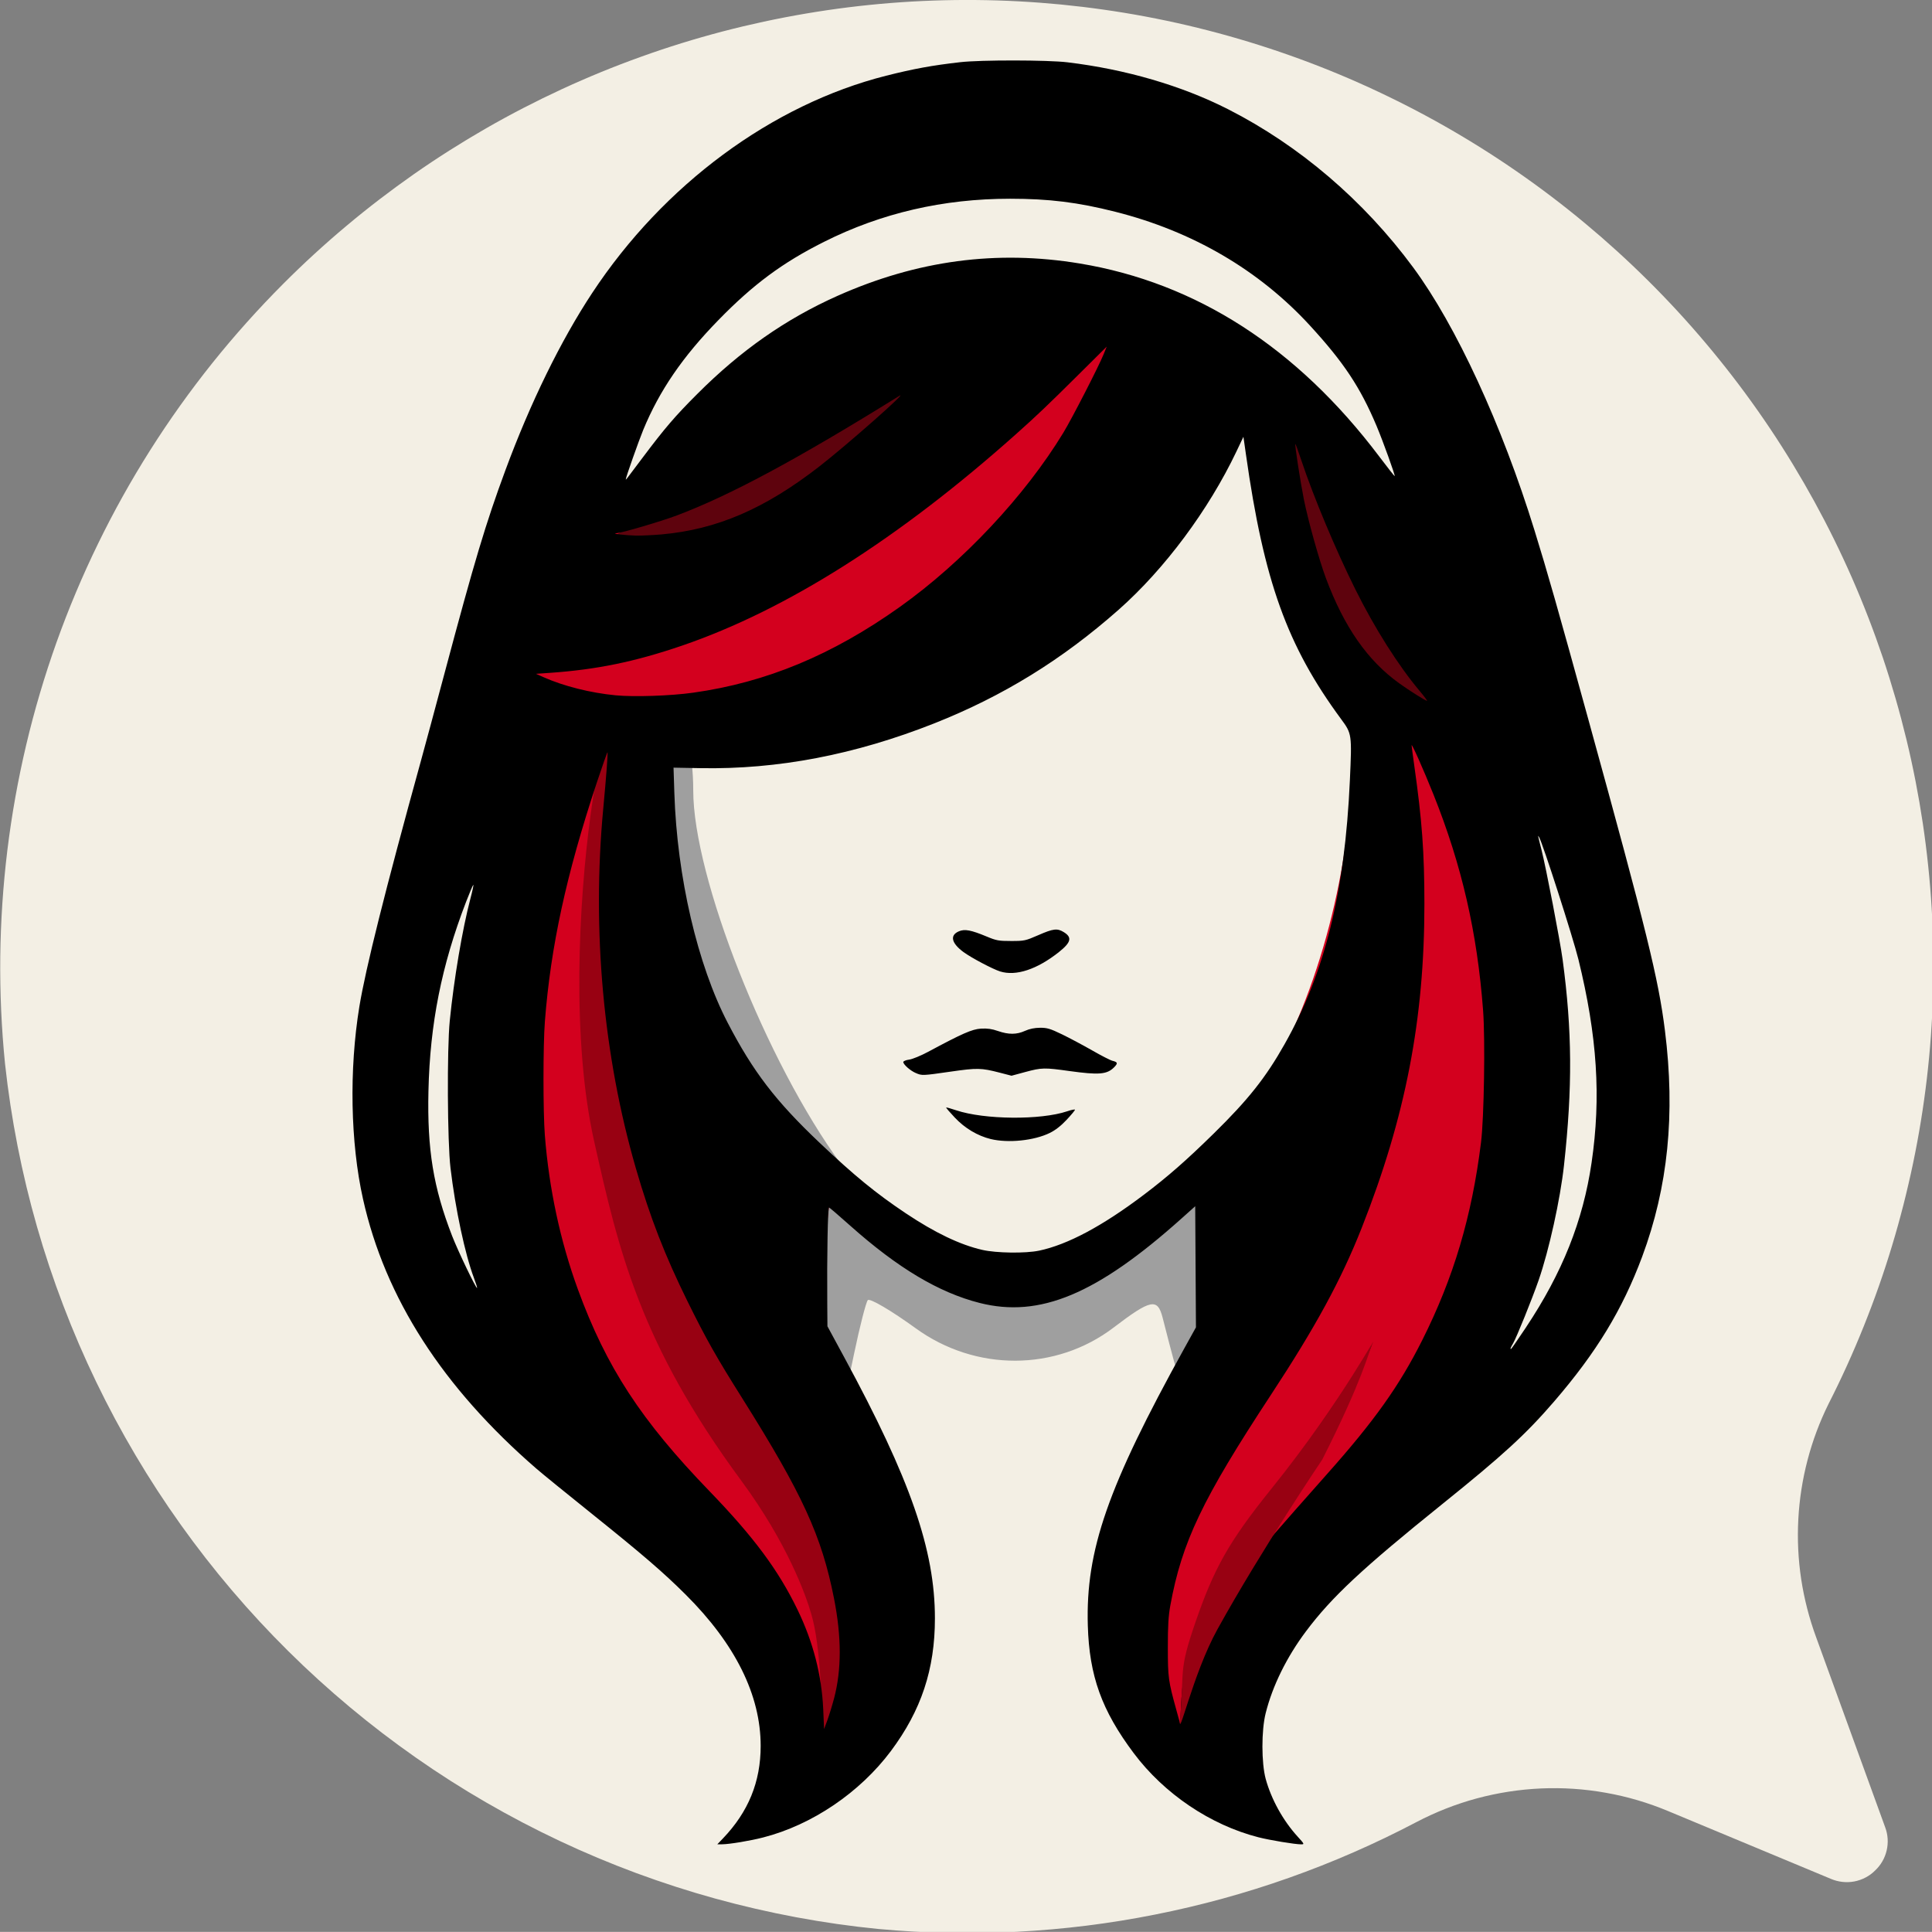
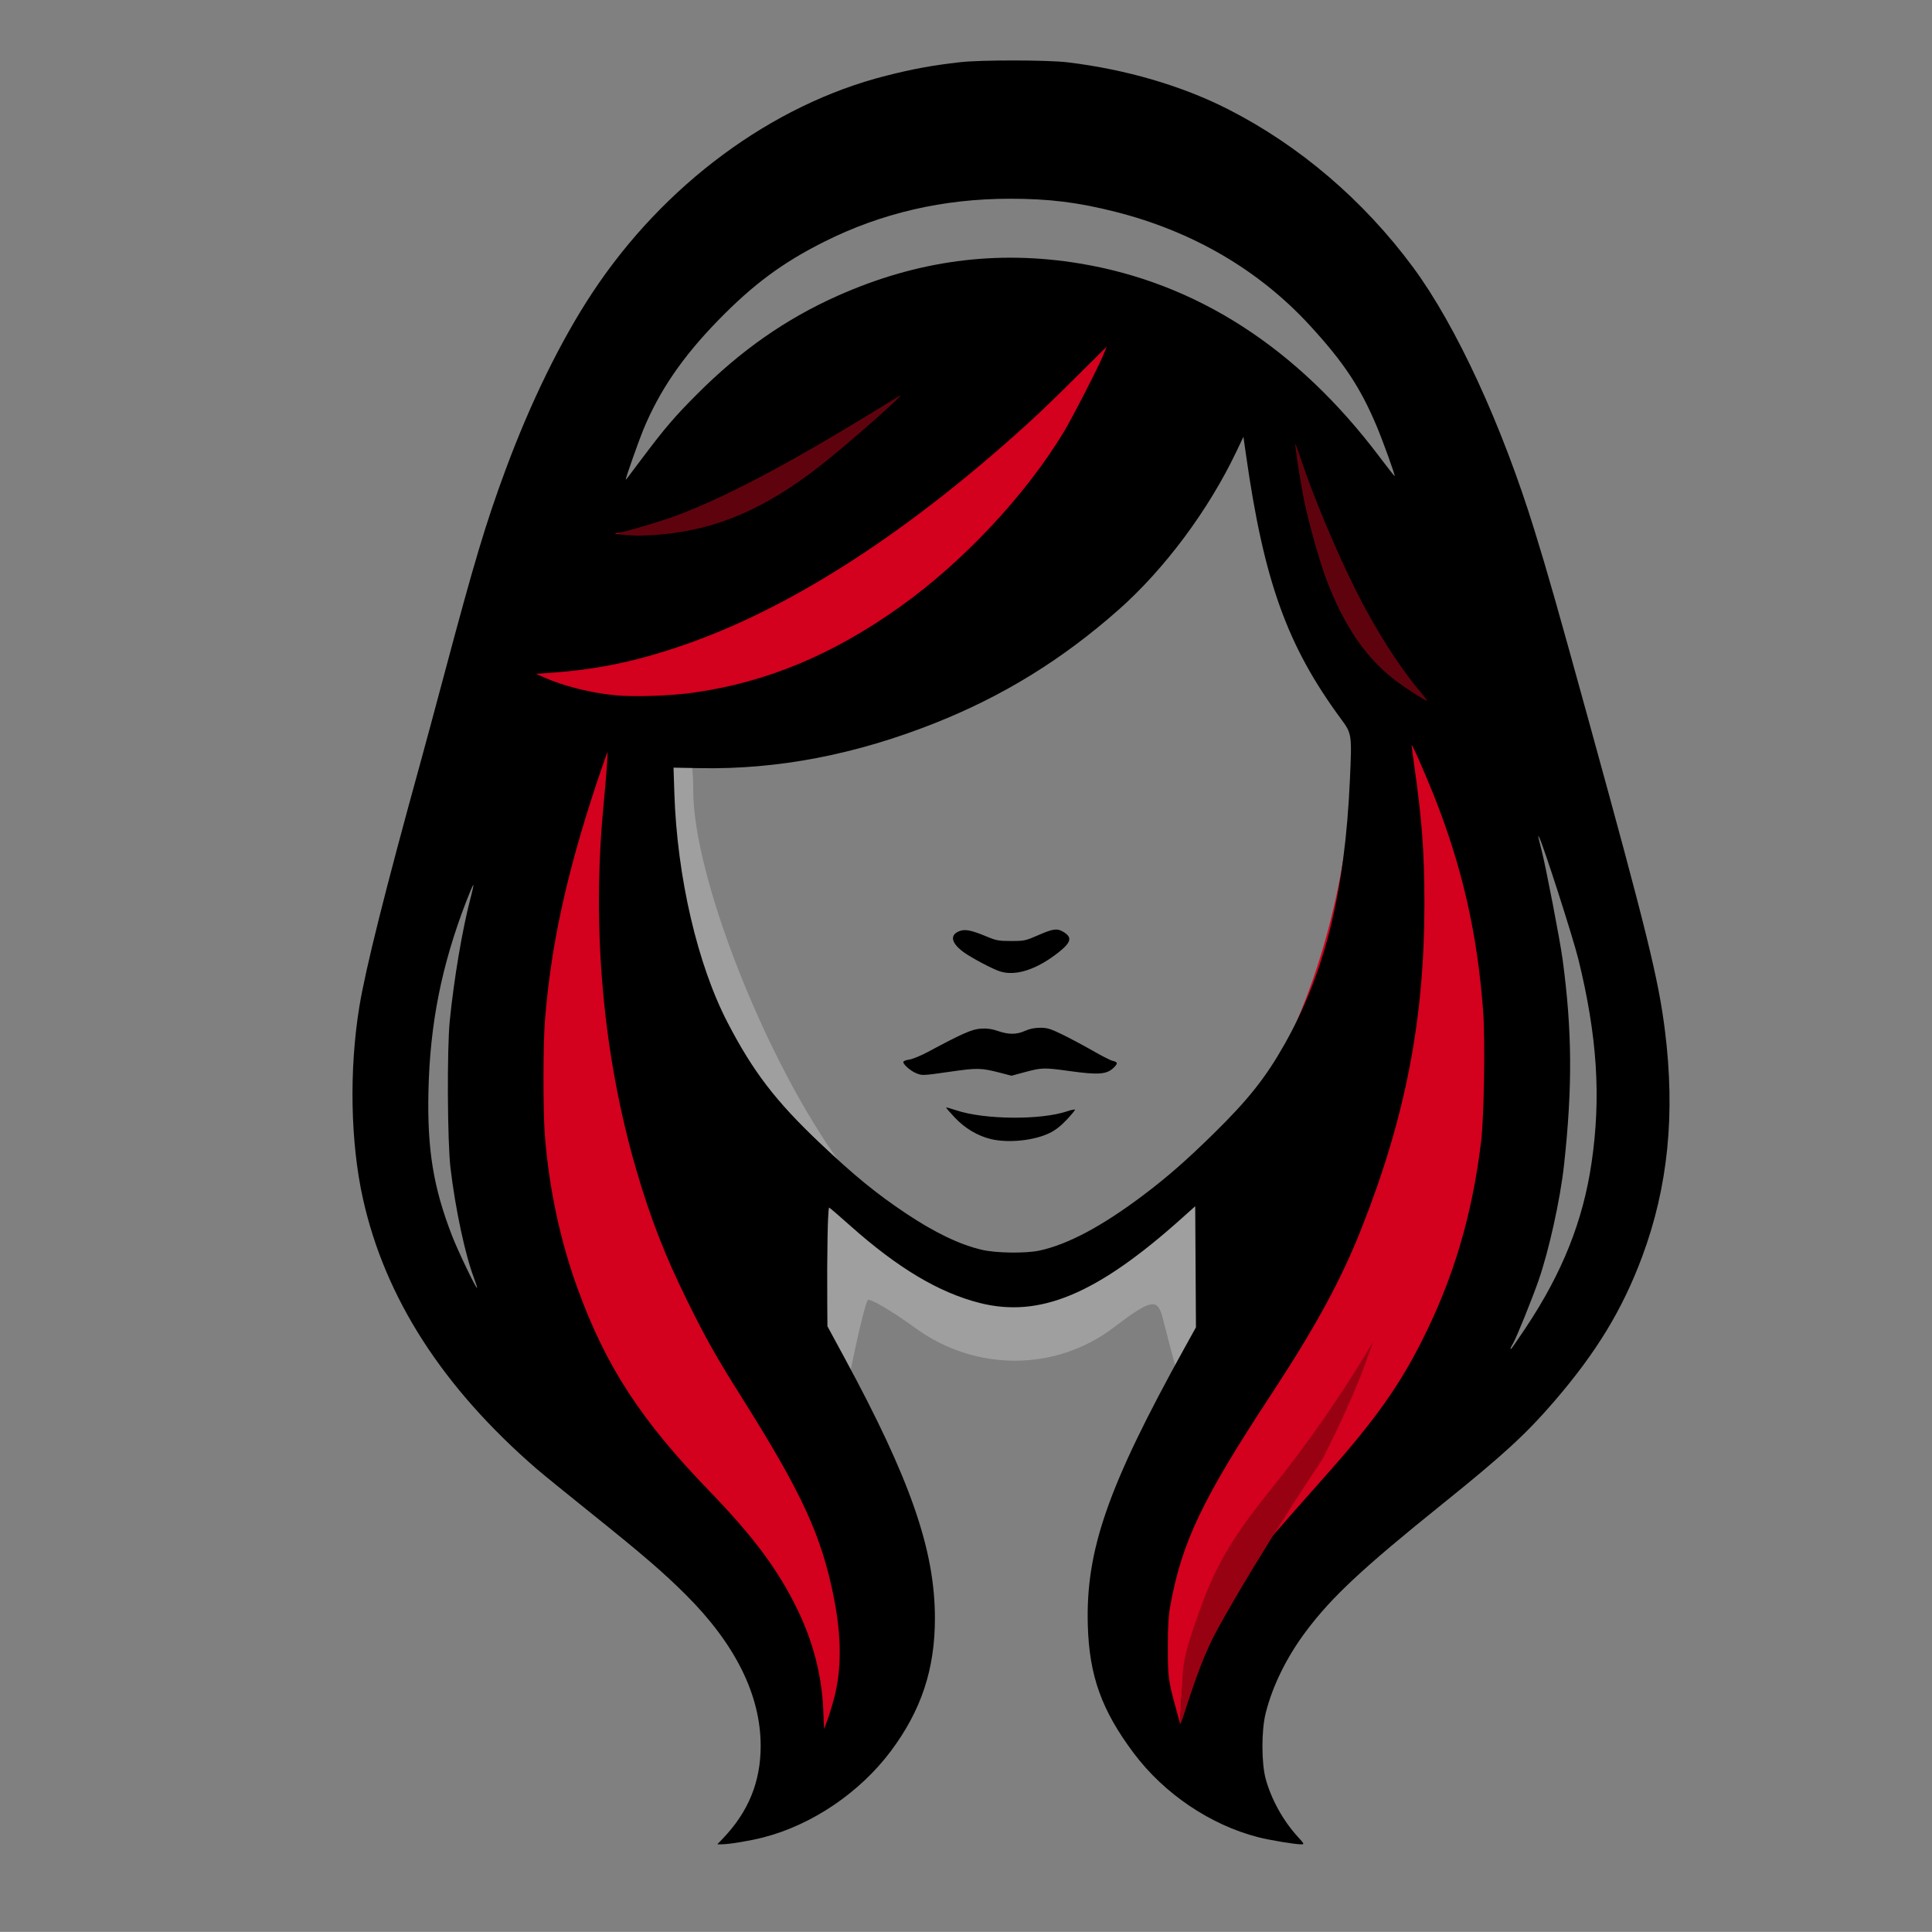
<svg xmlns="http://www.w3.org/2000/svg" xmlns:ns1="http://www.inkscape.org/namespaces/inkscape" xmlns:ns2="http://sodipodi.sourceforge.net/DTD/sodipodi-0.dtd" width="64.917mm" height="64.913mm" viewBox="0 0 64.917 64.913" version="1.1" id="svg1" xml:space="preserve" ns1:version="1.4.2 (f4327f4, 2025-05-13)" ns2:docname="Logo-Header.svg">
  <rect x="0" y="0" width="64.917" height="64.913" fill="#808080" stroke="none" />
  <ns2:namedview id="namedview1" pagecolor="#ffffff" bordercolor="#000000" borderopacity="0.25" ns1:showpageshadow="2" ns1:pageopacity="0.0" ns1:pagecheckerboard="0" ns1:deskcolor="#d1d1d1" ns1:document-units="mm" ns1:zoom="1.6168981" ns1:cx="1070.2591" ns1:cy="542.08733" ns1:window-width="3840" ns1:window-height="2054" ns1:window-x="3829" ns1:window-y="-11" ns1:window-maximized="1" ns1:current-layer="layer1" />
  <defs id="defs1">
    <clipPath id="e2d6d171da">
      <path d="M 31.723,0 H 219 V 185 H 31.723 Z m 0,0" id="path1" />
    </clipPath>
    <clipPath id="977e9f3907">
      <path d="M 3,0 H 187.875 V 184.789 H 3 Z m 0,0" id="path2" />
    </clipPath>
    <clipPath id="15f322fda8">
-       <rect x="0" width="188" y="0" height="185" id="rect2" />
-     </clipPath>
+       </clipPath>
    <clipPath id="cde4230389">
      <path d="M 68,6.48 H 194 V 176.281 H 68 Z m 0,0" id="path3" />
    </clipPath>
  </defs>
  <g ns1:label="Ebene 1" ns1:groupmode="layer" id="layer1" transform="translate(178.244,-5.115)">
    <g id="a5e69f0df3" transform="matrix(0.353,0,0,0.353,-190.525,4.859)">
      <g clip-rule="nonzero" clip-path="url(#e2d6d171da)" id="g7">
        <g transform="translate(31)" id="g6">
          <g clip-path="url(#15f322fda8)" id="g5">
            <g clip-rule="nonzero" clip-path="url(#977e9f3907)" id="g4">
              <path style="fill:#f3efe4;fill-opacity:1;fill-rule:nonzero;stroke:none" d="m 30.777,27.715 c -2.402,2.406 -4.664,4.934 -6.789,7.586 -2.121,2.656 -4.094,5.418 -5.91,8.289 -1.816,2.871 -3.469,5.836 -4.957,8.891 -1.488,3.055 -2.805,6.184 -3.949,9.383 -1.141,3.203 -2.105,6.457 -2.887,9.766 -0.781,3.305 -1.379,6.645 -1.793,10.02 -0.41,3.375 -0.637,6.758 -0.676,10.156 -0.035,3.398 0.113,6.789 0.453,10.172 0.285,2.625 0.684,5.23 1.191,7.82 0.508,2.59 1.125,5.152 1.852,7.691 0.727,2.535 1.562,5.039 2.504,7.504 0.938,2.469 1.984,4.891 3.129,7.266 1.148,2.379 2.395,4.703 3.738,6.973 1.344,2.273 2.781,4.48 4.316,6.629 1.531,2.148 3.156,4.23 4.863,6.238 1.711,2.012 3.504,3.945 5.379,5.801 1.875,1.859 3.828,3.633 5.855,5.324 2.023,1.691 4.121,3.293 6.281,4.805 2.164,1.516 4.387,2.934 6.672,4.254 2.285,1.324 4.621,2.547 7.008,3.672 2.387,1.125 4.82,2.145 7.293,3.062 2.477,0.914 4.984,1.727 7.531,2.43 2.543,0.699 5.113,1.293 7.707,1.777 2.594,0.484 5.207,0.859 7.832,1.117 4.398,0.406 8.801,0.492 13.211,0.262 4.41,-0.23 8.781,-0.773 13.109,-1.637 4.332,-0.859 8.582,-2.023 12.742,-3.496 4.164,-1.473 8.199,-3.238 12.109,-5.293 1.84,-0.965 3.758,-1.723 5.766,-2.266 2.004,-0.539 4.047,-0.855 6.121,-0.949 2.074,-0.09 4.137,0.047 6.18,0.414 2.047,0.363 4.027,0.949 5.941,1.75 l 15.465,6.441 c 0.352,0.152 0.715,0.246 1.094,0.289 0.379,0.043 0.758,0.031 1.129,-0.039 0.375,-0.07 0.734,-0.195 1.07,-0.371 0.34,-0.176 0.645,-0.398 0.914,-0.668 0.273,-0.258 0.508,-0.547 0.695,-0.875 0.188,-0.324 0.324,-0.672 0.41,-1.039 0.086,-0.367 0.117,-0.738 0.094,-1.113 -0.023,-0.375 -0.102,-0.738 -0.234,-1.09 l -6.574,-18.094 c -0.66,-1.797 -1.133,-3.637 -1.422,-5.527 -0.285,-1.891 -0.375,-3.793 -0.273,-5.703 0.102,-1.91 0.395,-3.789 0.879,-5.637 0.484,-1.852 1.152,-3.633 2,-5.348 1.23,-2.414 2.348,-4.879 3.355,-7.395 1.012,-2.516 1.91,-5.07 2.691,-7.664 0.785,-2.594 1.453,-5.219 2.004,-7.871 0.555,-2.656 0.988,-5.328 1.305,-8.02 0.316,-2.691 0.512,-5.391 0.59,-8.102 0.074,-2.707 0.031,-5.414 -0.129,-8.121 -0.164,-2.703 -0.445,-5.398 -0.844,-8.078 -0.402,-2.68 -0.918,-5.336 -1.555,-7.973 -0.637,-2.633 -1.387,-5.234 -2.25,-7.805 -0.867,-2.566 -1.844,-5.094 -2.93,-7.574 -1.09,-2.484 -2.285,-4.91 -3.59,-7.289 -1.305,-2.375 -2.707,-4.688 -4.215,-6.941 -1.508,-2.25 -3.113,-4.434 -4.816,-6.543 -1.699,-2.109 -3.488,-4.141 -5.371,-6.094 -1.879,-1.949 -3.844,-3.816 -5.887,-5.594 -2.047,-1.777 -4.164,-3.465 -6.359,-5.055 -2.195,-1.59 -4.453,-3.082 -6.781,-4.473 -2.324,-1.391 -4.707,-2.676 -7.148,-3.855 -2.438,-1.184 -4.926,-2.254 -7.461,-3.215 -2.531,-0.957 -5.105,-1.805 -7.715,-2.539 C 118.133,3.418 115.5,2.801 112.836,2.301 110.172,1.801 107.492,1.422 104.793,1.156 102.094,0.895 99.391,0.75 96.684,0.727 93.973,0.703 91.266,0.797 88.562,1.012 85.863,1.227 83.176,1.562 80.504,2.016 77.832,2.469 75.184,3.039 72.562,3.723 c -2.621,0.688 -5.207,1.488 -7.758,2.406 -2.551,0.914 -5.059,1.941 -7.52,3.078 -2.457,1.137 -4.863,2.379 -7.215,3.727 -2.348,1.352 -4.637,2.801 -6.859,4.352 -2.219,1.555 -4.371,3.199 -6.445,4.941 -2.078,1.742 -4.074,3.57 -5.988,5.488 z m 0,0" id="path4" />
            </g>
          </g>
        </g>
      </g>
      <path style="fill:#d3001e;fill-opacity:1;fill-rule:nonzero;stroke:none" d="m 112.582,167.582 c 1.395,-7.324 -6.484,-10.328 -17.383,-23.191 C 77.414,123.402 75.27,113.68 83.137,71.391 92.496,21.066 170.988,19.223 177.949,69.438 c 5.973,43.066 0.57,51.379 -12.418,70.668 -10.012,14.863 -16.129,18.738 -15.566,26.297 0.176,2.391 0.191,4.348 0.031,4.348 -1.215,-0.008 -2.117,-0.844 -4.254,-2.742 -7.172,-6.371 -7.926,-16.484 1.102,-32.945 3.094,-5.641 1.066,-7.516 0.516,-10.895 l -0.633,-3.875 -5.391,2.559 c -7.078,3.355 -12.367,3.473 -19.738,0.43 -6.949,-2.871 -6.688,-2.941 -6.688,1.863 0,3.129 -12.336,1.574 -9.051,7.605 8.207,15.078 18.664,21.848 10.914,28.359 -5.398,4.539 -4.934,10.379 -4.191,6.473 z m 27.961,-49.605 c 18.297,-7.691 25.66,-38.508 22.062,-54.094 -11.48,-49.715 -14.699,-0.066 -61.051,9.238 -8.684,0.68 -2.555,9.918 -1.301,17.762 1.945,12.152 9.688,21.852 21.484,26.918 8.426,3.621 10.566,3.641 18.805,0.176 z M 103.199,51.574 c -22.07,-1.523 31.309,2.16 3.875,0.266 z m 0,0" id="path7" />
      <path style="fill:#9f9f9f;fill-opacity:1;fill-rule:nonzero;stroke:none" d="m 113.777,130.566 c -0.785,-2.113 -1.07,-6.094 -0.688,-9.535 l 0.66,-5.906 6.203,3.844 c 8.207,5.09 13.773,5.023 22.262,-0.27 3.633,-2.262 6.73,-4.125 6.883,-4.133 0.809,-0.051 0.094,14.75 -0.797,16.48 -1.102,2.141 -0.98,2.344 -2.844,-4.898 -0.484,-1.887 -1.113,-1.762 -4.684,0.957 -5.488,4.168 -13.117,4.191 -18.82,0.055 -2.332,-1.691 -4.387,-2.898 -4.562,-2.676 -0.172,0.219 -0.758,2.492 -1.293,5.055 l -0.977,4.652 z m 0,0" id="path8" />
      <path style="fill:#9f9f9f;fill-opacity:1;fill-rule:nonzero;stroke:none" d="m 112.711,112.445 c -3.719,-3.848 -8.32,-10.414 -10.219,-14.598 -4.109,-9.039 -6.57,-28.016 -3.633,-28.016 1.156,0 1.918,2.438 1.918,6.129 0,8.266 6.949,25.852 14.051,35.555 3.188,4.359 5.539,7.926 5.223,7.926 -0.316,0 -3.617,-3.148 -7.34,-6.996 z m 0,0" id="path9" />
-       <path style="fill:#980112;fill-opacity:1;fill-rule:nonzero;stroke:none" d="m 112.008,154.348 c -0.496,-1.754 -2.27,-6.73 -6.668,-12.695 -9.633,-13.07 -11.664,-21.887 -13.992,-32.281 -4.328,-19.305 2.734,-52.137 2.039,-34.328 -0.766,19.531 0.551,40.438 14.961,60.004 9.41,12.77 7.668,22.789 6.172,30.359 -2.246,11.387 -0.664,-4.922 -2.512,-11.059 z m 0,0" id="path10" />
      <path style="fill:#5e030d;fill-opacity:1;fill-rule:nonzero;stroke:none" d="m 165.035,64.258 c -3.012,-1.973 -7.715,-19.855 -7.734,-22.895 -0.027,-4.203 2.766,6.086 6.594,13.676 5.496,10.883 8.086,13.77 8.086,13.77 z M 91.863,52.699 C 89.973,53.164 118.25,38.27 120.484,37.469 c 2.836,-1.02 -6.145,8.574 -11.273,11.41 -4.727,2.613 -13.75,2.926 -17.348,3.82 z m 0,0" id="path11" />
      <g clip-rule="nonzero" clip-path="url(#cde4230389)" id="g12">
        <path style="fill:#000000;fill-opacity:1;fill-rule:nonzero;stroke:none" d="m 103.602,175.723 c 2.43,-2.539 3.594,-5.395 3.594,-8.809 0,-4.832 -2.41,-9.695 -7.141,-14.406 -2.113,-2.105 -4.082,-3.801 -8.906,-7.672 -2.367,-1.898 -4.746,-3.832 -5.285,-4.301 -8.934,-7.734 -14.418,-16.258 -16.52,-25.68 -1.199,-5.363 -1.328,-12.309 -0.348,-18.309 0.602,-3.652 2.445,-11.02 5.863,-23.406 0.359,-1.297 1.367,-5.039 2.242,-8.316 2.863,-10.73 3.926,-14.277 5.789,-19.316 2.375,-6.43 5.277,-12.363 8.27,-16.895 6.797,-10.309 17.117,-17.934 27.98,-20.68 2.637,-0.664 4.375,-0.984 7.062,-1.289 1.926,-0.223 8.332,-0.215 10.195,0.012 5.555,0.668 10.895,2.23 15.301,4.473 6.785,3.453 12.914,8.691 17.613,15.059 4.082,5.531 8.445,14.988 11.543,25.02 1.246,4.023 2.188,7.336 5.145,18.07 5.562,20.188 6.652,24.613 7.27,29.535 1,7.957 0.297,14.914 -2.168,21.535 -1.879,5.039 -4.344,9.094 -8.363,13.762 -2.719,3.152 -4.852,5.109 -10.688,9.805 -7.586,6.105 -10.5,8.828 -12.941,12.082 -1.84,2.453 -3.191,5.191 -3.844,7.801 -0.414,1.648 -0.41,4.738 0.004,6.262 0.531,1.938 1.656,3.969 3.035,5.48 0.648,0.711 0.664,0.742 0.336,0.742 -0.598,0 -2.973,-0.395 -4.062,-0.672 -4.57,-1.168 -8.973,-4.137 -11.875,-8.012 -3.047,-4.066 -4.227,-7.352 -4.367,-12.145 -0.211,-7.16 1.895,-13.211 9.195,-26.402 l 1.098,-1.98 -0.035,-5.766 -0.035,-5.762 -1.305,1.168 c -8.059,7.215 -13.5,9.488 -19.223,8.035 -3.867,-0.984 -7.777,-3.316 -12.293,-7.336 -1.051,-0.938 -1.965,-1.723 -2.031,-1.746 -0.121,-0.043 -0.207,4.543 -0.172,9.145 l 0.016,2.16 1.598,2.949 c 6.297,11.613 8.637,18.352 8.633,24.855 0,4.848 -1.301,8.758 -4.188,12.625 -2.957,3.953 -7.508,7.035 -12.156,8.227 -1.23,0.32 -3.219,0.648 -3.914,0.652 h -0.453 z m 10.578,-13.324 c 0.723,-2.738 0.723,-5.848 -0.004,-9.531 -1.172,-5.941 -2.996,-9.918 -8.719,-19.023 -2.504,-3.977 -3.445,-5.648 -5.215,-9.23 -2.168,-4.398 -3.559,-7.973 -4.914,-12.641 C 92.215,101.246 91.125,89.277 92.211,77.699 c 0.285,-3.027 0.457,-5.316 0.406,-5.371 -0.023,-0.023 -0.488,1.301 -1.035,2.938 -2.887,8.699 -4.375,15.559 -4.926,22.688 -0.176,2.25 -0.176,8.629 -0.004,10.824 0.398,5.09 1.469,10.086 3.148,14.684 2.699,7.387 6.012,12.469 12.543,19.223 4.215,4.367 6.535,7.492 8.363,11.266 1.488,3.074 2.301,6.23 2.445,9.48 l 0.082,1.879 0.309,-0.832 c 0.168,-0.461 0.457,-1.395 0.637,-2.078 z m 33.266,-2.031 c 0.438,-2.984 1.504,-6.164 3.102,-9.258 1.309,-2.535 2.172,-3.855 6.301,-9.641 3.84,-5.375 6.68,-9.57 7.863,-11.617 0.375,-0.648 0.648,-1.09 0.609,-0.984 -0.25,0.68 -1.75,4.148 -2.438,5.633 -1.438,3.125 -3.371,6.582 -5.934,10.609 -1.449,2.281 -1.492,2.355 -0.988,1.77 0.645,-0.754 3.188,-3.641 5.117,-5.809 4.535,-5.094 6.914,-8.438 9.098,-12.793 2.977,-5.93 4.715,-11.773 5.586,-18.793 0.293,-2.336 0.41,-9.813 0.199,-12.59 -0.562,-7.43 -2.027,-13.797 -4.715,-20.527 -0.961,-2.395 -2.082,-4.922 -2.09,-4.703 0,0.055 0.109,0.91 0.25,1.902 0.75,5.297 0.965,8.25 0.969,13.195 0.004,10.977 -1.797,20.285 -5.969,30.844 -1.949,4.938 -4.391,9.426 -8.656,15.914 -6.512,9.91 -8.457,13.98 -9.562,20.035 -0.18,0.996 -0.238,1.957 -0.234,3.996 0,2.848 0.047,3.188 0.809,5.938 l 0.359,1.309 0.086,-1.691 c 0.043,-0.93 0.152,-2.164 0.238,-2.738 z m 32.602,-33.301 c 3.453,-5.184 5.43,-10.137 6.238,-15.66 0.918,-6.242 0.543,-12.051 -1.254,-19.371 -0.512,-2.078 -3.406,-11.078 -3.742,-11.625 -0.133,-0.215 -0.145,-0.281 0.223,1.176 0.449,1.773 1.766,8.617 2.016,10.457 0.914,6.805 0.949,12.156 0.133,19.602 -0.359,3.262 -1.426,8.086 -2.414,10.938 -0.625,1.797 -2.102,5.449 -2.426,6 -0.254,0.438 -0.297,0.547 -0.203,0.547 0.031,0 0.672,-0.926 1.43,-2.062 z M 79.906,122.375 C 79.062,120.145 78.133,115.793 77.672,111.906 77.375,109.43 77.332,100.59 77.602,97.895 78,93.914 78.797,89.191 79.566,86.266 c 0.207,-0.777 0.328,-1.367 0.273,-1.309 -0.059,0.055 -0.363,0.781 -0.684,1.609 -2.336,6.066 -3.438,11.609 -3.582,18.016 -0.125,5.57 0.465,9.176 2.254,13.789 0.562,1.445 2.285,5.039 2.375,4.949 0.023,-0.023 -0.109,-0.449 -0.297,-0.945 z m 53.785,-2.602 c 2.727,-0.574 6.047,-2.348 9.996,-5.336 2.262,-1.711 4.027,-3.258 6.621,-5.801 3.289,-3.227 4.961,-5.332 6.754,-8.512 3.844,-6.805 5.734,-14.453 6.219,-25.125 0.199,-4.387 0.191,-4.434 -0.84,-5.832 -5.137,-6.973 -7.344,-13.117 -9.055,-25.199 l -0.238,-1.668 -0.668,1.406 c -2.652,5.57 -6.836,11.188 -11.207,15.055 -5.387,4.762 -11.016,8.23 -17.555,10.82 -7.555,2.988 -14.898,4.395 -22.246,4.262 l -2.57,-0.047 0.078,2.422 c 0.258,7.98 2.199,16.332 5.082,21.871 2.414,4.645 4.562,7.449 8.746,11.414 3.285,3.113 5.363,4.816 8.207,6.715 2.773,1.852 5.16,2.996 7.277,3.48 1.332,0.309 4.113,0.344 5.398,0.074 z m -4.594,-10.625 c -1.258,-0.309 -2.465,-1.027 -3.426,-2.047 -0.477,-0.504 -0.844,-0.934 -0.82,-0.957 0.023,-0.023 0.453,0.098 0.957,0.266 2.684,0.898 8.047,0.945 10.566,0.094 0.41,-0.141 0.742,-0.203 0.742,-0.145 0,0.055 -0.355,0.488 -0.797,0.957 -0.527,0.566 -1.066,0.988 -1.602,1.25 -1.484,0.73 -3.949,0.984 -5.621,0.582 z m -7.145,-6.289 c -0.52,-0.223 -1.18,-0.809 -1.18,-1.043 0,-0.086 0.25,-0.188 0.559,-0.23 0.305,-0.039 1.113,-0.371 1.797,-0.738 3.262,-1.75 4.18,-2.156 5.035,-2.211 0.605,-0.035 1.035,0.023 1.621,0.227 1.02,0.352 1.777,0.348 2.578,-0.016 0.422,-0.191 0.902,-0.289 1.422,-0.293 0.68,-0.004 0.969,0.082 2.094,0.625 0.719,0.348 2.012,1.039 2.875,1.531 0.863,0.496 1.73,0.941 1.93,0.988 0.508,0.125 0.535,0.238 0.145,0.629 -0.672,0.672 -1.441,0.734 -4.23,0.348 -2.414,-0.336 -2.637,-0.332 -4.211,0.09 l -1.312,0.355 -1.129,-0.293 c -1.762,-0.453 -2.129,-0.461 -4.66,-0.098 -2.719,0.391 -2.73,0.391 -3.332,0.129 z m 8.039,-9.664 c -0.723,-0.23 -2.746,-1.301 -3.492,-1.848 -1.156,-0.855 -1.32,-1.602 -0.426,-1.977 0.551,-0.23 1.141,-0.121 2.625,0.496 0.934,0.391 1.16,0.43 2.34,0.43 1.25,0 1.363,-0.023 2.582,-0.555 1.43,-0.625 1.805,-0.672 2.422,-0.293 0.82,0.5 0.707,0.973 -0.453,1.898 -2.086,1.656 -4.094,2.32 -5.598,1.848 z m 39.934,-26.699 c -2.027,-2.406 -4.285,-5.973 -6.117,-9.66 -1.875,-3.77 -3.961,-8.75 -5.121,-12.215 -0.305,-0.922 -0.574,-1.656 -0.598,-1.633 -0.066,0.066 0.465,3.512 0.812,5.27 0.414,2.059 1.434,5.707 2.09,7.477 1.742,4.676 3.98,7.883 7.02,10.055 0.941,0.676 2.469,1.637 2.613,1.648 0.055,0.004 -0.262,-0.422 -0.699,-0.941 z m -69.156,0.164 c 6.953,-0.977 13.227,-3.578 19.668,-8.16 6.004,-4.273 11.922,-10.578 15.574,-16.594 0.828,-1.363 3.371,-6.32 3.832,-7.465 l 0.293,-0.723 -2.719,2.699 c -2.902,2.883 -3.953,3.883 -5.922,5.637 -11.152,9.949 -21.863,16.73 -31.781,20.125 -4.496,1.535 -8.109,2.281 -12.602,2.594 l -1.301,0.09 0.715,0.32 c 1.918,0.855 4.469,1.496 6.871,1.727 1.762,0.168 5.234,0.051 7.371,-0.25 z M 97.758,51.594 c 5.27,-0.469 9.84,-2.438 15.043,-6.484 2.617,-2.035 8.633,-7.348 7.582,-6.695 -9.73,6.043 -16.102,9.465 -21.16,11.371 -1.504,0.566 -5.242,1.668 -5.766,1.699 -0.539,0.035 0.883,0.199 1.887,0.223 0.504,0.008 1.59,-0.043 2.414,-0.113 z m -1.828,-7.266 c 2.141,-2.852 3.09,-3.961 5.227,-6.098 4.145,-4.152 8.43,-7.148 13.363,-9.348 7.578,-3.375 15.145,-4.383 23.059,-3.074 11.098,1.84 20.676,8.012 28.48,18.348 0.797,1.059 1.469,1.91 1.488,1.891 0.062,-0.062 -1.109,-3.312 -1.723,-4.773 -1.559,-3.695 -3.121,-6.051 -6.352,-9.57 -4.836,-5.266 -11.156,-8.961 -18.516,-10.82 -3.559,-0.902 -6.309,-1.242 -10.02,-1.242 -6.363,0 -12.25,1.363 -17.707,4.102 -3.945,1.977 -6.734,4.043 -10.047,7.441 -3.418,3.5 -5.621,6.723 -7.164,10.461 -0.418,1.012 -1.656,4.516 -1.656,4.688 0,0.09 -0.113,0.238 1.566,-2.004 z m 0,0" id="path12" />
      </g>
      <path style="fill:#980112;fill-opacity:1;fill-rule:nonzero;stroke:none" d="m 148.59,155.113 c 1.75,-5.055 3.109,-7.57 7.219,-12.676 6.914,-8.59 10.359,-15.41 9.586,-13.707 -0.383,0.848 -0.906,3.332 -4.742,10.926 0,0 -5.734,8.488 -9.973,16.148 -2.383,4.305 -3.766,10.844 -3.562,8.543 0.418,-4.746 -0.176,-4.473 1.473,-9.234 z m 0,0" id="path13" />
    </g>
  </g>
</svg>